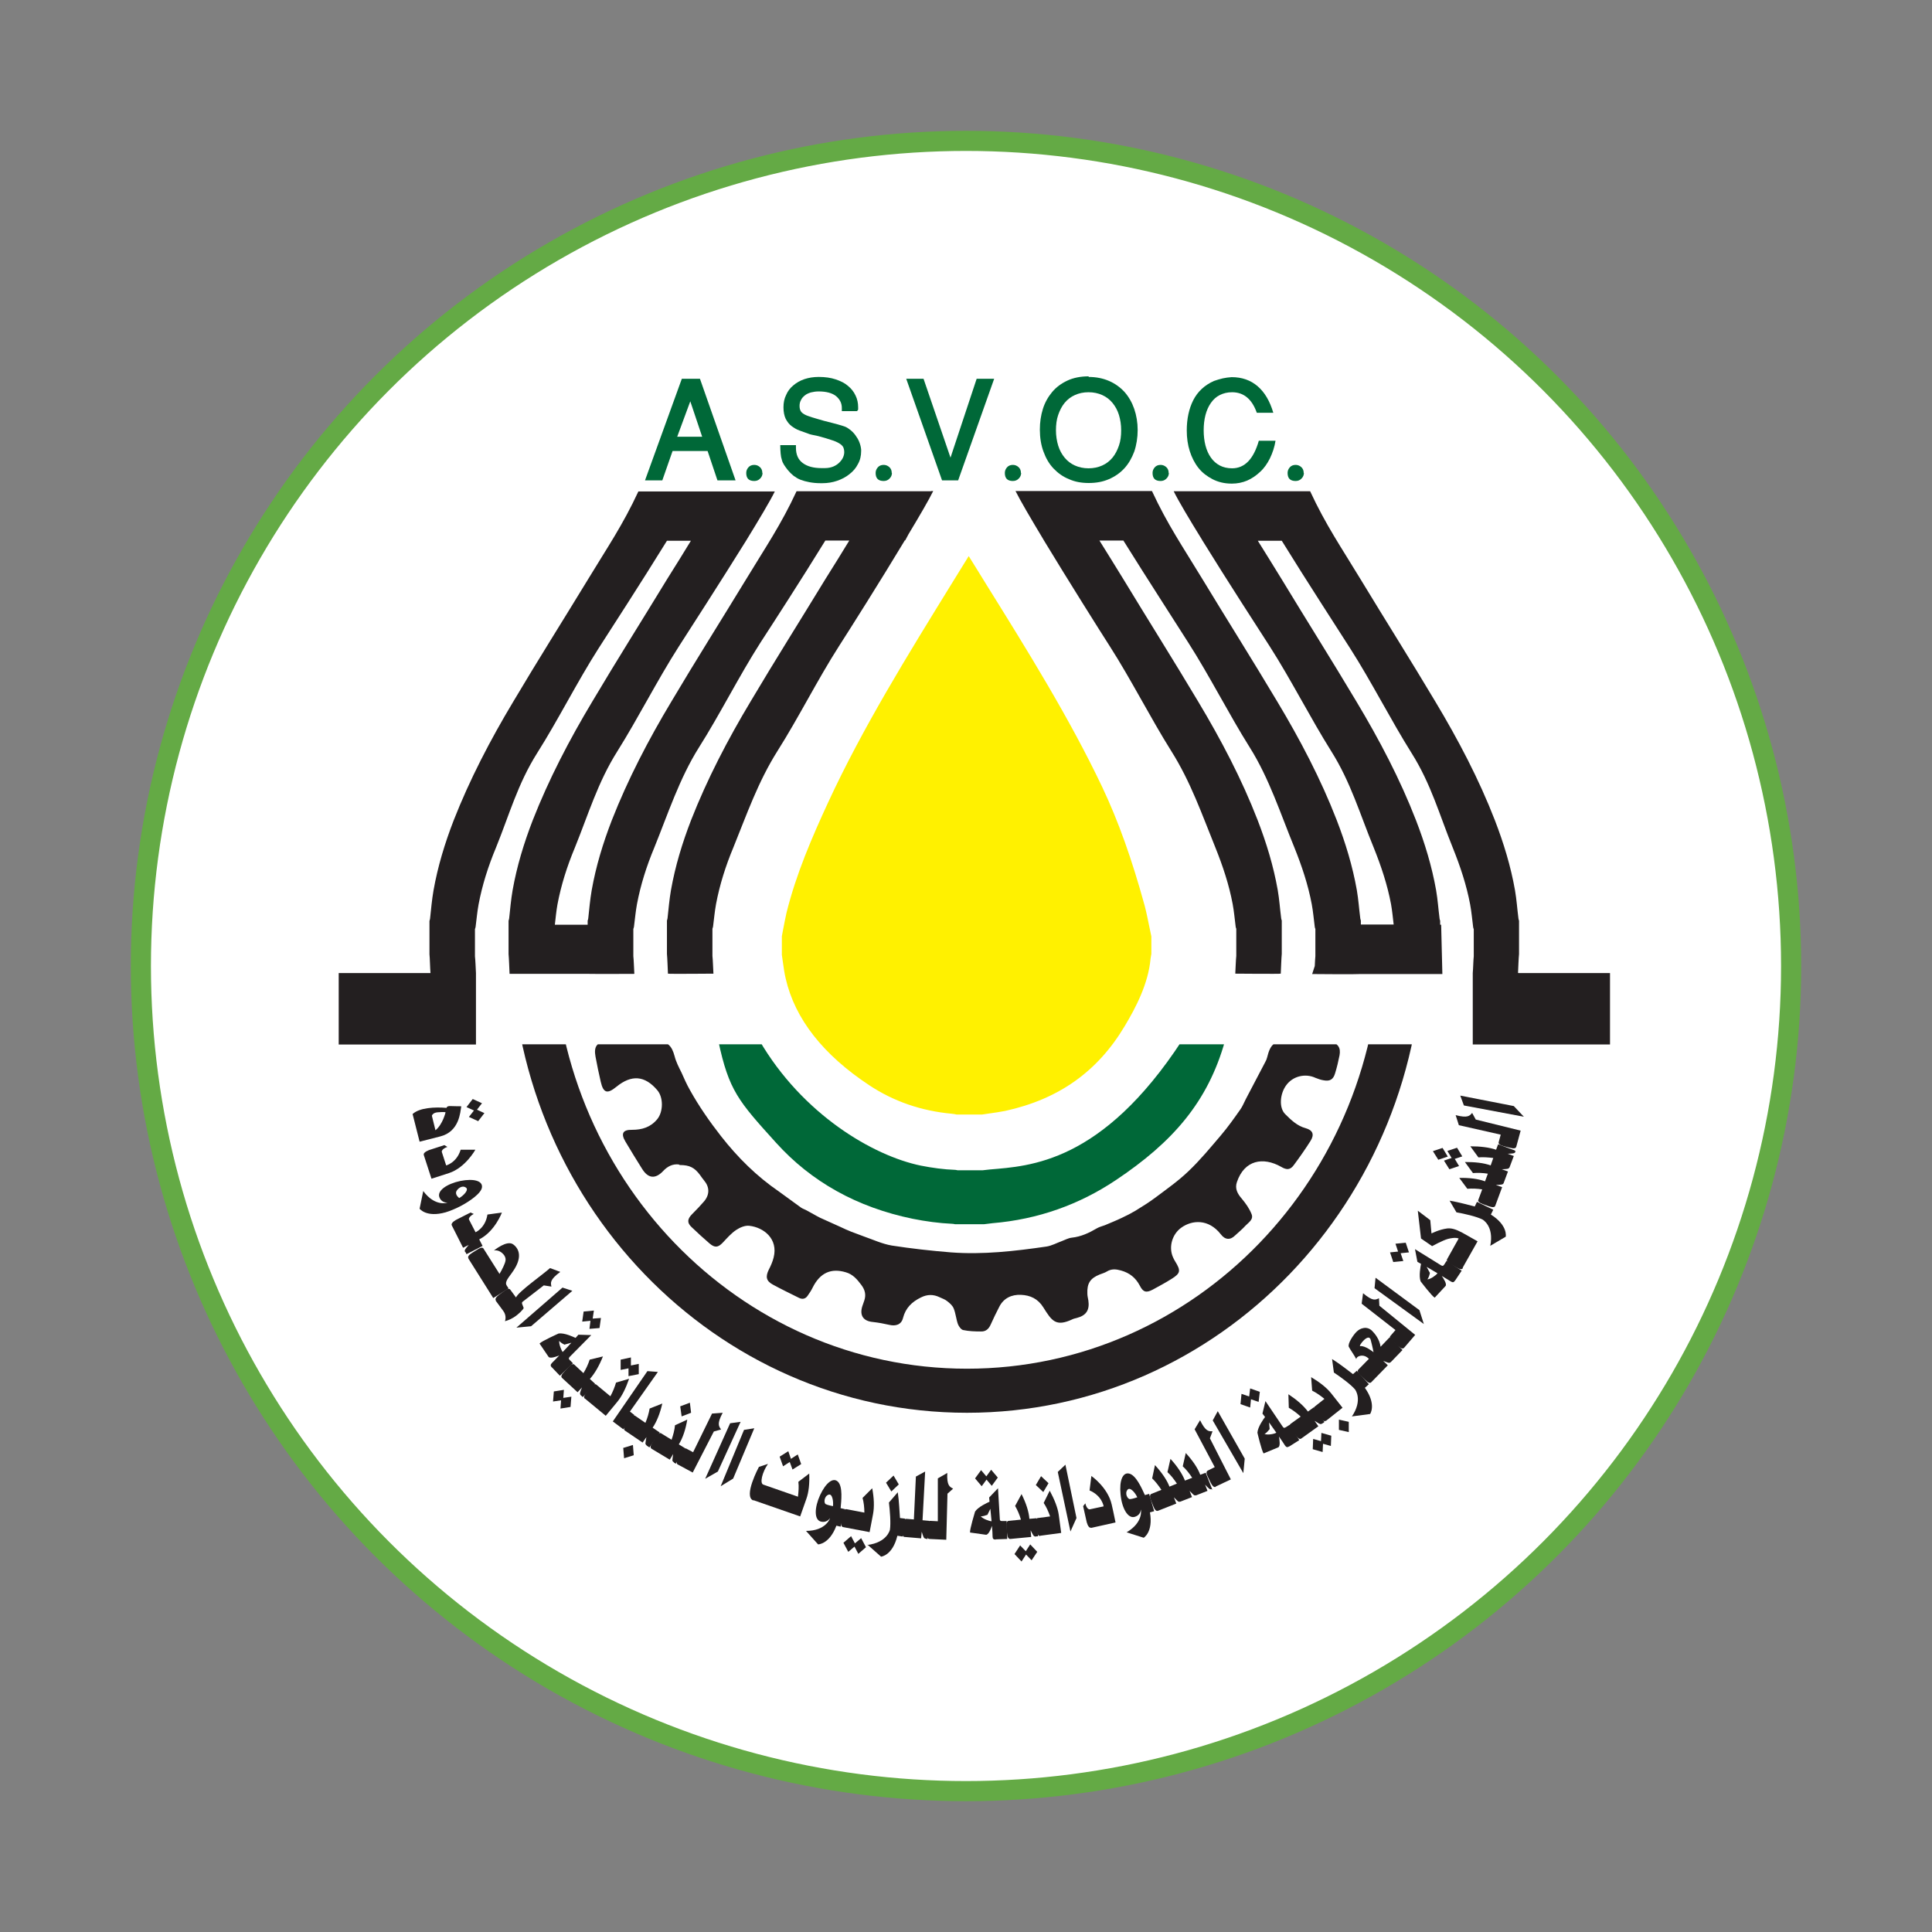
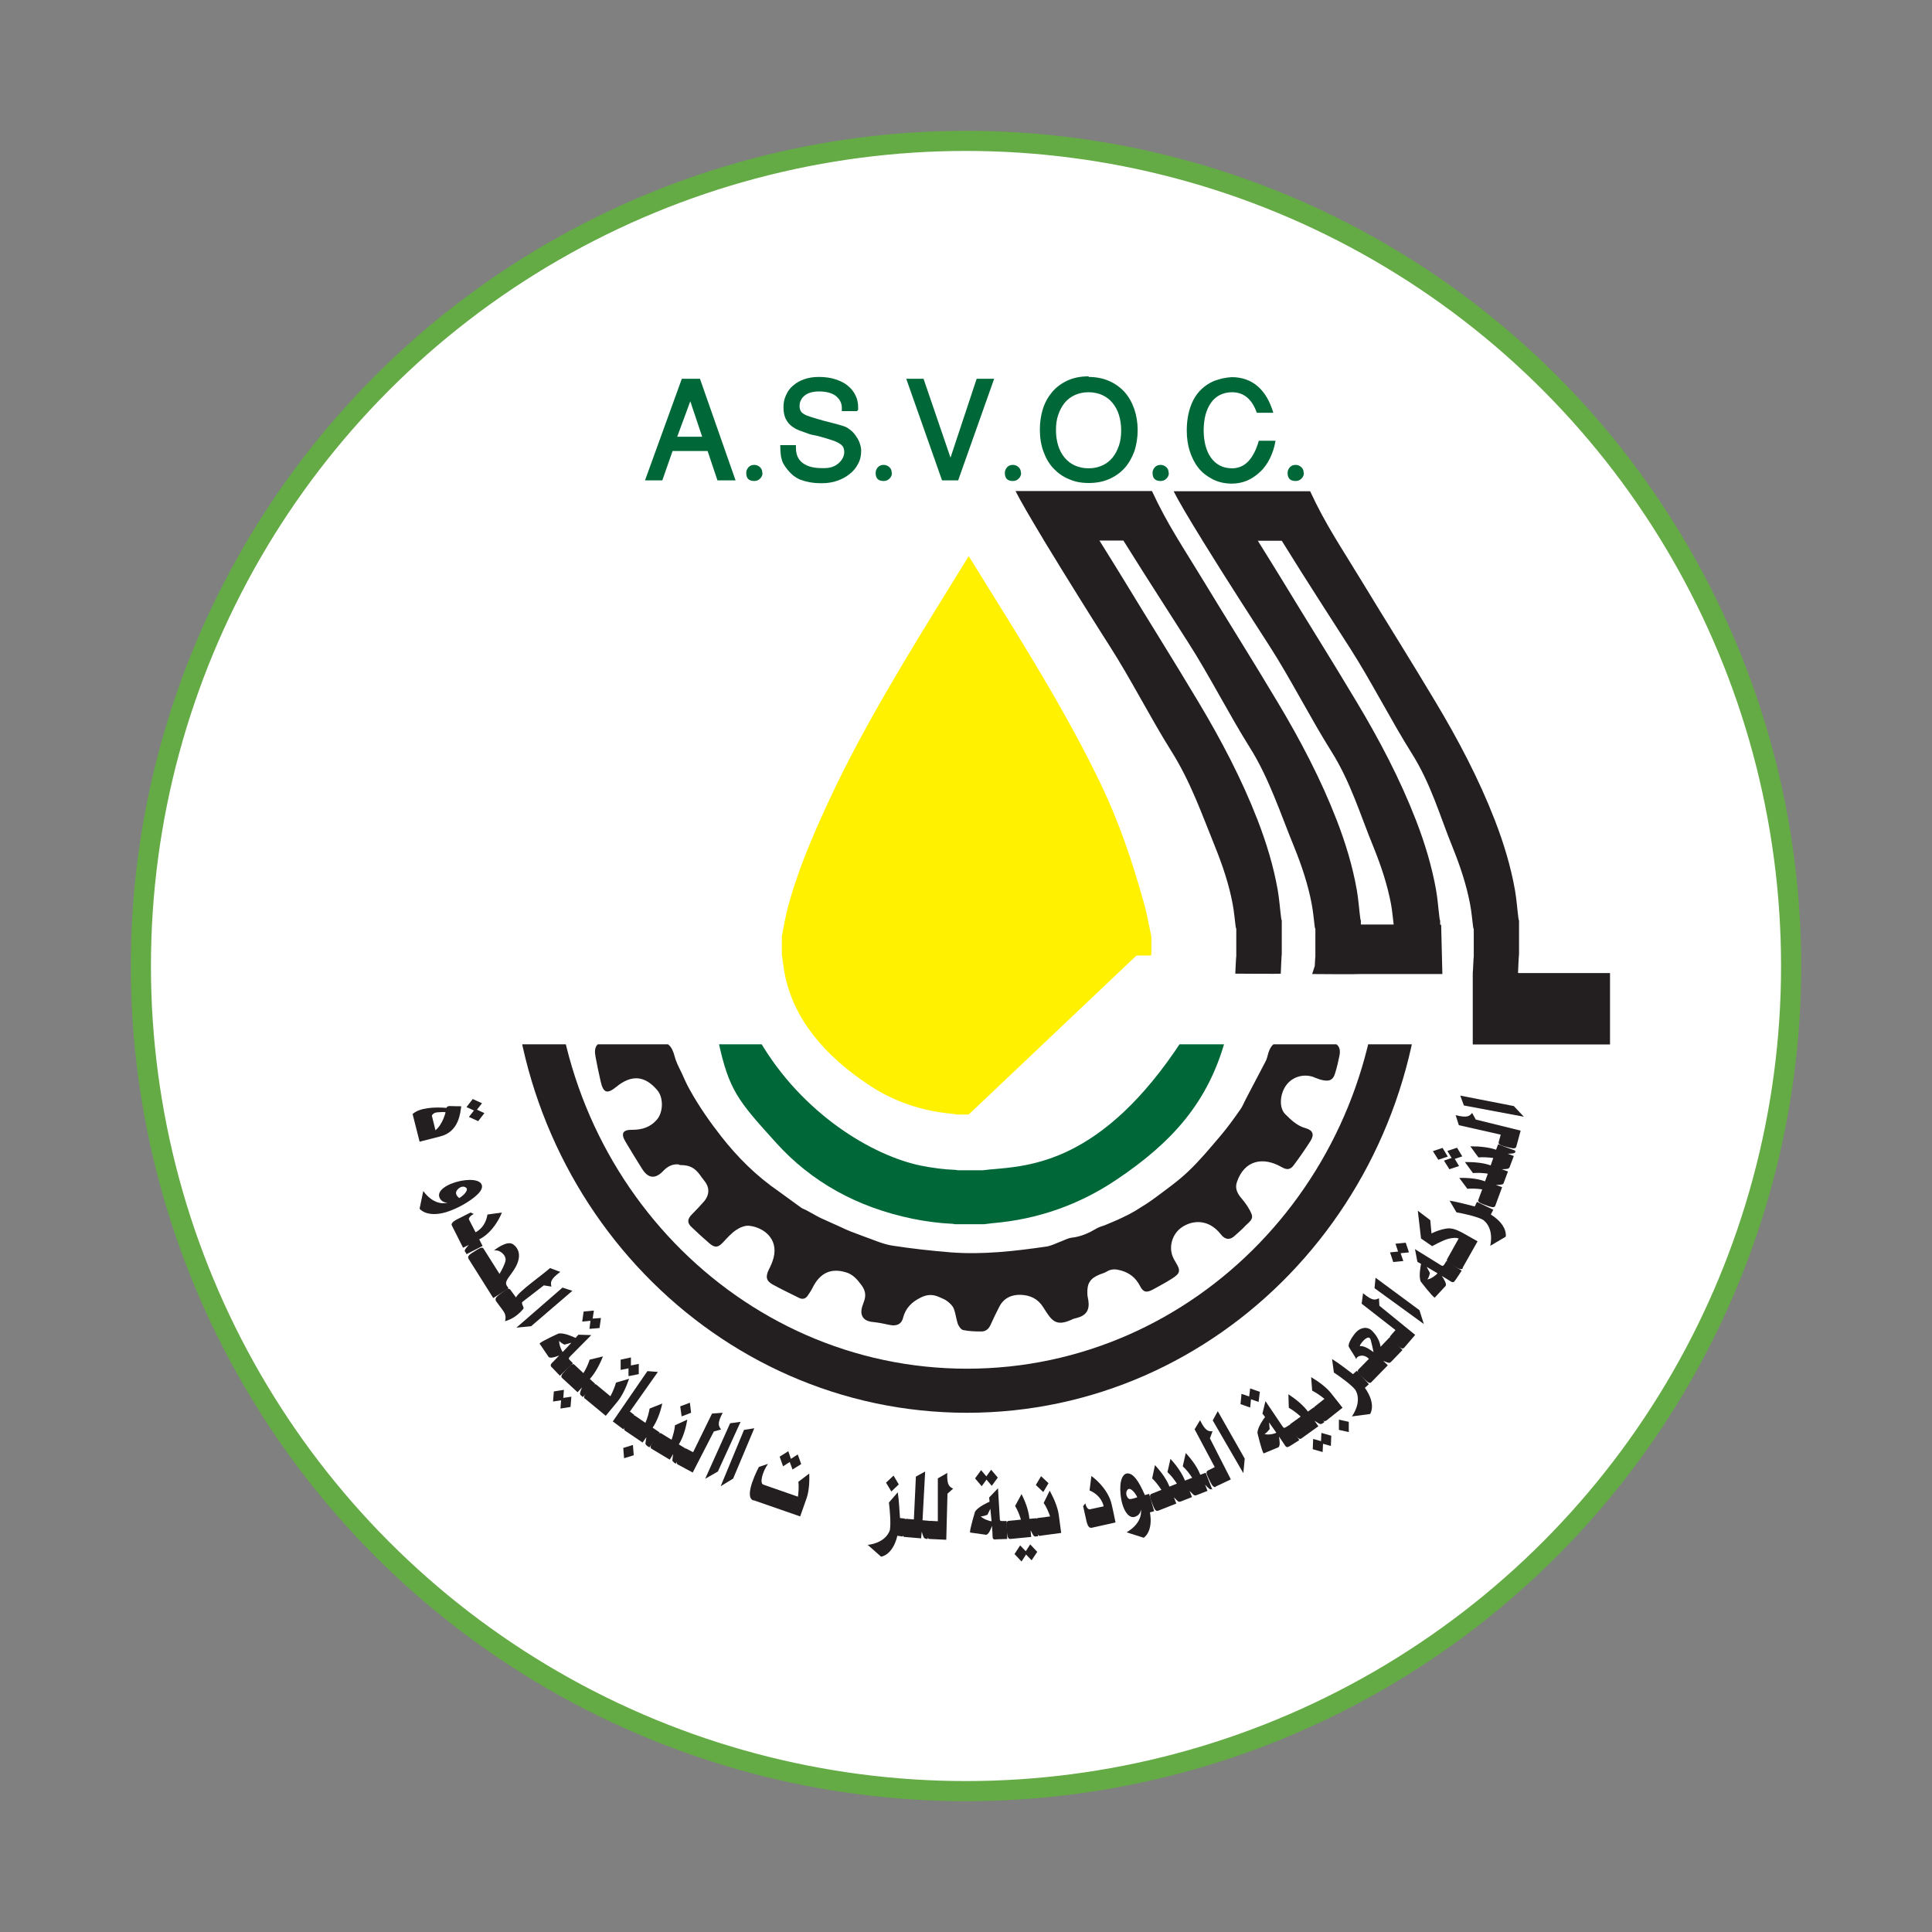
<svg xmlns="http://www.w3.org/2000/svg" id="Layer_1" viewBox="0 0 96 96">
  <rect x="0" y="0" width="96" height="96" fill="#808080" stroke="none" />
  <defs>
    <style>
      .cls-1, .cls-2 {
        fill: #fff;
      }

      .cls-3 {
        fill: none;
      }

      .cls-4 {
        fill: #006838;
      }

      .cls-5 {
        fill: #231f20;
      }

      .cls-6 {
        fill: #fff100;
      }

      .cls-7 {
        clip-path: url(#clippath);
      }

      .cls-2 {
        stroke: #64aa45;
        stroke-miterlimit: 10;
      }
    </style>
    <clipPath id="clippath">
      <rect class="cls-3" x="25.74" y="51.89" width="44.79" height="18.67" />
    </clipPath>
  </defs>
  <circle class="cls-2" cx="48" cy="48" r="41" />
  <rect class="cls-3" x="8" y="8" width="80" height="80" />
  <g>
    <path class="cls-5" d="M75.43,48.34c.01-.23.03-.75.05-.93v-1.66s-.03-.08-.03-.12c-.06-.46-.09-.93-.17-1.39-.21-1.19-.56-2.34-1-3.48-.79-2.04-1.82-4-2.96-5.9-1.21-2.03-2.48-4.04-3.71-6.07-.97-1.6-1.73-2.7-2.51-4.38h-6.78c.23.47.77,1.38,1.42,2.43v.02h.01c1.22,1.98,2.81,4.43,3.35,5.27,1.05,1.64,2.02,3.56,3.05,5.2.97,1.54,1.43,3.14,2.11,4.79.37.92.68,1.85.86,2.81.06.34.09.67.13,1.01h-1.63v-.2s-.03-.08-.03-.12c-.06-.46-.09-.93-.17-1.39-.21-1.19-.56-2.34-1-3.48-.79-2.04-1.82-4-2.96-5.9-1.21-2.03-2.48-4.04-3.71-6.07-.97-1.6-1.73-2.7-2.51-4.38h-6.78c.23.46.75,1.35,1.37,2.38l.04.07h0c1.2,1.98,2.74,4.43,3.28,5.27,1.05,1.64,2.02,3.56,3.05,5.2.97,1.54,1.52,3.14,2.19,4.79.37.92.68,1.85.86,2.81.07.37.1.75.15,1.13,0,.03.02.07.03.1v1.35c-.02.15-.04.73-.05.88,0,0,2.26.02,2.26,0,.01-.19.03-.79.05-.98v-1.66s-.03-.08-.03-.12c-.06-.46-.09-.93-.17-1.39-.21-1.19-.56-2.34-1-3.48-.79-2.04-1.82-4-2.96-5.9-1.21-2.03-2.48-4.04-3.71-6.07-.43-.71-.82-1.32-1.19-1.92h1.19c1.19,1.91,2.7,4.24,3.23,5.08,1.05,1.64,2.02,3.56,3.05,5.2.97,1.54,1.54,3.33,2.22,4.98.37.92.68,1.85.86,2.81.07.37.1.75.15,1.13,0,.03.02.07.03.1v1.35c-.01.08-.02.29-.03.49l-.13.4h.13c.21,0,1.99.02,2.22,0h2.71c.34,0,.69,0,.93,0h.48s-.06-2.45-.06-2.45h-.05v-.2s-.03-.08-.03-.12c-.06-.46-.09-.93-.17-1.39-.21-1.19-.56-2.34-1-3.48-.79-2.04-1.82-4-2.96-5.9-1.21-2.03-2.48-4.04-3.71-6.07-.43-.71-.82-1.32-1.19-1.92h1.19c1.24,2.01,2.86,4.5,3.4,5.35,1.05,1.64,2.02,3.56,3.05,5.2.97,1.54,1.38,3.06,2.05,4.71.37.92.68,1.85.86,2.81.07.37.1.75.15,1.13,0,.03.02.07.03.1v1.35c-.02.14-.03.63-.05.83h0v3.55h6.82v-3.55h-4.55Z" />
-     <path class="cls-5" d="M46.26,24.41h0s-6.62,0-6.62,0h0s-.06,0-.06,0c-.78,1.68-1.54,2.78-2.51,4.38-1.23,2.02-2.5,4.03-3.71,6.07-1.14,1.9-2.16,3.86-2.96,5.9-.44,1.14-.79,2.29-1,3.48-.08.46-.12.93-.17,1.39,0,.04-.02.08-.03.12v.2h-1.63c.04-.34.07-.68.13-1.01.18-.96.48-1.9.86-2.81.67-1.65,1.14-3.25,2.11-4.79,1.03-1.64,2-3.56,3.05-5.2.54-.84,2.12-3.29,3.35-5.27h0c.65-1.06,1.2-1.98,1.43-2.45h-2.85s-1.08,0-1.08,0h0s-2.85,0-2.85,0c-.78,1.68-1.54,2.78-2.51,4.38-1.23,2.02-2.5,4.03-3.71,6.07-1.14,1.9-2.16,3.86-2.96,5.9-.44,1.14-.79,2.29-1,3.48-.08.46-.12.93-.17,1.39,0,.04-.02.08-.03.12v1.66c.02.17.03.7.05.93h-4.56v3.55h6.82v-3.55h0c-.01-.2-.03-.69-.05-.83v-1.35s.02-.07.03-.1c.05-.38.08-.75.15-1.13.18-.96.48-1.9.86-2.81.67-1.65,1.08-3.17,2.05-4.71,1.04-1.64,2-3.56,3.05-5.2.54-.84,2.16-3.34,3.4-5.35h1.19c-.37.61-.75,1.22-1.19,1.92-1.23,2.02-2.5,4.03-3.71,6.07-1.14,1.9-2.16,3.86-2.96,5.9-.44,1.14-.79,2.29-1,3.48-.08.46-.12.93-.17,1.39,0,.04-.02.08-.03.12v1.66c.02.19.04.79.05.98,0,0,0,0,.02,0h0s.33,0,.33,0c.23,0,.55,0,.86,0h2.75c.24.01,2.24,0,2.24,0-.01-.15-.03-.73-.05-.88v-1.35s.02-.07.03-.1c.05-.38.08-.75.15-1.13.18-.96.48-1.9.86-2.81.67-1.65,1.25-3.44,2.22-4.98,1.04-1.64,2-3.56,3.05-5.2.54-.83,2.05-3.16,3.23-5.08h1.19c-.37.61-.75,1.22-1.19,1.92-1.23,2.02-2.5,4.03-3.71,6.07-1.14,1.9-2.16,3.86-2.96,5.9-.44,1.14-.79,2.29-1,3.48-.08.46-.12.93-.17,1.39,0,.04-.02.08-.03.12v1.66c.02.19.04.79.05.98,0,.02,2.26,0,2.26,0-.01-.15-.03-.73-.05-.88v-1.35s.02-.07.03-.1c.05-.38.08-.75.15-1.13.18-.96.48-1.9.86-2.81.67-1.65,1.22-3.25,2.19-4.79,1.04-1.64,2-3.56,3.05-5.2.54-.84,2.09-3.29,3.28-5.27h.02l.16-.3c.56-.93,1.02-1.72,1.23-2.15h-.1Z" />
    <g class="cls-7">
      <path class="cls-5" d="M33.72,57.86c-.29-.03-.55.09-.77.33-.39.41-.75.37-1.05-.12-.28-.44-.55-.89-.82-1.34-.24-.4-.14-.6.33-.59.5,0,.92-.13,1.25-.53.3-.37.31-1.08,0-1.44-.62-.73-1.28-.78-2.03-.17-.45.37-.65.32-.78-.25-.1-.42-.18-.83-.26-1.25-.09-.49.06-.71.55-.76.24-.03.49,0,.73,0,.59,0,1.19-.01,1.78,0,.53.02.73.22.87.74.07.28.21.55.34.81.13.29.26.59.42.87.45.81.98,1.57,1.55,2.3.83,1.06,1.77,1.99,2.88,2.75.37.26.73.54,1.1.8.09.06.2.09.3.15.21.11.42.24.64.35.34.16.68.3,1.02.46.17.08.34.16.52.23.21.08.42.16.64.24.46.16.91.37,1.38.45.97.15,1.95.26,2.94.34,1.59.12,3.17-.06,4.75-.29.26-.04.51-.18.76-.27.16-.06.32-.15.49-.17.47-.05.87-.24,1.26-.47.12-.07.26-.1.39-.15.28-.12.56-.23.83-.36.24-.11.47-.23.69-.36.34-.21.68-.42,1-.66.56-.42,1.13-.82,1.63-1.3.58-.55,1.09-1.17,1.61-1.78.35-.41.66-.85.97-1.29.11-.15.18-.34.27-.51.32-.62.65-1.23.97-1.85.04-.07.07-.14.09-.22.17-.69.36-.83,1.08-.83.54,0,1.08,0,1.62,0,.15,0,.3,0,.44.04.39.09.53.3.46.68-.06.3-.13.6-.22.89-.09.31-.26.41-.57.35-.14-.02-.27-.07-.4-.12-.51-.24-1.14-.09-1.47.38-.3.42-.36,1.1-.04,1.42.29.29.6.59,1.02.7.35.1.44.31.24.63-.26.41-.54.81-.83,1.2-.18.25-.36.25-.63.09-.9-.51-1.83-.34-2.2.76-.11.32.03.58.25.83.19.23.37.48.48.76.11.27-.16.42-.31.58-.15.17-.34.32-.51.48-.24.24-.5.22-.71-.06-.61-.78-1.43-.71-1.96-.33-.45.32-.64.95-.42,1.46.03.08.08.16.12.23.28.45.26.58-.19.86-.3.19-.62.36-.93.53-.32.17-.48.13-.64-.19-.21-.4-.51-.64-.94-.76-.25-.07-.47-.09-.7.05-.11.07-.24.1-.36.15-.47.19-.63.44-.61.95,0,.11.03.22.05.34.07.48-.11.75-.58.87-.07.02-.14.03-.2.06-.84.4-1.04.08-1.46-.59-.27-.43-.65-.6-1.11-.62-.46-.02-.86.16-1.08.6-.15.29-.29.58-.42.87-.1.23-.25.36-.49.35-.3,0-.59-.01-.88-.07-.1-.02-.21-.17-.26-.29-.09-.25-.11-.53-.21-.78-.06-.15-.2-.27-.33-.37-.11-.09-.25-.13-.37-.19-.31-.15-.61-.15-.93.01-.45.22-.76.52-.89,1.02-.08.33-.36.42-.69.34-.26-.06-.53-.11-.8-.14-.47-.04-.67-.31-.54-.76.03-.11.08-.21.11-.32.09-.28.03-.52-.15-.76-.21-.28-.42-.53-.77-.63-.73-.22-1.28.02-1.65.76-.07.15-.17.29-.26.42-.11.15-.26.17-.42.09-.44-.22-.88-.43-1.3-.66-.33-.18-.37-.39-.2-.74.1-.19.19-.4.24-.6.24-.94-.5-1.5-1.2-1.58-.21-.03-.47.08-.65.2-.26.17-.47.42-.68.64-.23.24-.39.26-.65.04-.3-.26-.6-.53-.89-.81-.24-.22-.22-.41.02-.65.21-.21.41-.42.6-.64.28-.34.27-.71-.01-1.04-.07-.09-.14-.18-.2-.27-.27-.36-.51-.49-1-.49" />
      <path class="cls-5" d="M25.39,46.69c0,12.98,10.14,23.51,22.66,23.51s22.66-10.52,22.66-23.51M68.6,46.69c0,11.78-9.2,21.32-20.55,21.32s-20.55-9.55-20.55-21.32" />
      <path class="cls-4" d="M58.73,51.71c-3.98,6.09-7.57,6.23-9.54,6.4-.12.01-.24.03-.36.04h-1.25s-.08-.02-.11-.02c-.58-.02-1.15-.1-1.71-.21-2.39-.49-5.89-2.56-8.02-6.21h-2.05c.53,2.49,1,3,2.87,5.07,1.75,1.94,4.02,3.21,6.79,3.78.65.13,1.31.22,1.97.25.04,0,.09.01.13.02h1.45c.14-.02.28-.03.41-.05,2.28-.19,4.32-.93,6.12-2.13,2.85-1.9,4.59-3.9,5.44-6.93" />
    </g>
-     <path class="cls-6" d="M47.46,56.02c-.09-.02-.16-.04-.23-.04-1.6-.15-3.07-.65-4.37-1.51-2.45-1.61-3.94-3.53-4.43-5.7-.07-.29-.11-.58-.15-.88-.02-.13-.04-.26-.06-.39v-1.04l.07-.37c.05-.29.11-.59.18-.88.49-1.99,1.3-3.87,2.11-5.61,1.74-3.76,4-7.41,6.18-10.93.47-.75.93-1.5,1.39-2.25.47.77.95,1.53,1.43,2.3,2.04,3.27,4.14,6.65,5.79,10.12.82,1.73,1.5,3.64,2.15,6.01.1.36.17.74.25,1.13.03.16.06.33.1.49v1.01c-.02.09-.03.15-.04.22-.12,1.37-.79,2.65-1.37,3.62-1.45,2.43-3.53,3.9-6.36,4.52-.28.06-.57.1-.85.14-.13.02-.25.04-.38.06h-1.4Z" />
+     <path class="cls-6" d="M47.46,56.02c-.09-.02-.16-.04-.23-.04-1.6-.15-3.07-.65-4.37-1.51-2.45-1.61-3.94-3.53-4.43-5.7-.07-.29-.11-.58-.15-.88-.02-.13-.04-.26-.06-.39v-1.04l.07-.37c.05-.29.11-.59.18-.88.49-1.99,1.3-3.87,2.11-5.61,1.74-3.76,4-7.41,6.18-10.93.47-.75.93-1.5,1.39-2.25.47.77.95,1.53,1.43,2.3,2.04,3.27,4.14,6.65,5.79,10.12.82,1.73,1.5,3.64,2.15,6.01.1.36.17.74.25,1.13.03.16.06.33.1.49v1.01h-1.4Z" />
    <path class="cls-1" d="M48.14,27.64c.29.47.59.94.88,1.42,2.03,3.26,4.12,6.62,5.75,10.05.8,1.69,1.47,3.57,2.11,5.9.09.34.16.71.24,1.09.03.14.06.29.09.43v.87c-.01.07-.03.15-.04.24-.11,1.24-.74,2.44-1.28,3.34-1.35,2.27-3.29,3.64-5.94,4.22-.25.05-.52.09-.81.13-.11.02-.22.03-.34.05h-1.27c-.07-.02-.15-.03-.25-.04-1.5-.14-2.87-.61-4.08-1.41-2.3-1.52-3.7-3.3-4.16-5.31-.06-.25-.1-.53-.14-.82-.02-.12-.03-.23-.05-.35v-.93c.02-.11.04-.21.06-.32.06-.3.11-.58.17-.84.48-1.94,1.28-3.78,2.07-5.49,1.72-3.72,3.97-7.35,6.14-10.87.28-.45.56-.91.84-1.36M48.14,25.2c-.05.06-.08.11-.11.16-2.74,4.52-5.8,9.12-8.04,13.97-.85,1.84-1.65,3.72-2.15,5.72-.11.44-.18.9-.27,1.35v1.15c.07.45.12.91.22,1.36.62,2.71,2.56,4.68,4.71,6.1,1.44.94,3,1.46,4.67,1.61.07,0,.14.03.21.05h1.53c.44-.07.88-.12,1.32-.21,2.84-.61,5.17-2.12,6.77-4.82.7-1.18,1.33-2.48,1.46-3.89,0-.07.03-.13.04-.2v-1.15c-.12-.57-.22-1.16-.37-1.72-.6-2.21-1.29-4.22-2.19-6.12-2.17-4.56-5.09-8.92-7.69-13.2-.03-.05-.06-.09-.11-.16" />
    <path class="cls-4" d="M35.16,22.41h-1.74l-.51,1.46h-.86l1.83-5.05h.9l1.77,5.05h-.9l-.49-1.46ZM33.66,21.7h1.23l-.59-1.76-.65,1.76Z" />
    <path class="cls-4" d="M37.89,23.5c0,.05-.01.11-.03.15-.02.05-.05.09-.09.13s-.08.07-.13.09c-.05.02-.1.03-.16.03-.27,0-.4-.13-.4-.4,0-.11.04-.2.11-.28.07-.08.17-.12.29-.12.11,0,.2.04.28.11.08.07.12.17.12.29" />
    <path class="cls-4" d="M41.83,20.43v-.16c0-.24-.1-.43-.29-.59-.19-.15-.48-.23-.86-.23-.14,0-.27.02-.39.05-.12.04-.22.08-.3.15-.08.06-.15.14-.19.23-.05.09-.07.18-.07.29s.02.19.06.26c.04.07.11.12.2.17s.22.09.37.14c.15.05.35.1.58.17h0c.13.03.27.07.43.11.16.04.34.09.53.15.11.03.22.09.32.17.11.08.2.17.28.28.08.11.15.22.2.35.05.13.08.25.09.37v.08c0,.23-.05.45-.16.64-.1.2-.24.36-.42.5-.17.14-.38.25-.61.33-.23.08-.48.12-.73.12h-.1c-.21,0-.39-.02-.55-.05-.16-.03-.31-.07-.44-.12-.13-.05-.24-.12-.35-.2-.1-.08-.2-.18-.29-.29-.07-.09-.13-.17-.18-.25-.05-.08-.09-.16-.11-.25-.03-.09-.05-.19-.06-.31-.01-.12-.02-.26-.02-.42h.78v.13c0,.34.11.59.34.76.23.17.54.25.93.25h.16c.17,0,.31-.03.43-.08.12-.05.22-.12.3-.2.08-.08.14-.16.18-.25.04-.09.06-.18.06-.26,0-.1-.02-.18-.05-.25-.04-.07-.1-.13-.2-.19-.1-.06-.23-.12-.4-.17-.17-.06-.38-.12-.64-.19-.13-.03-.24-.05-.33-.07-.09-.02-.15-.04-.19-.06h0c-.14-.05-.28-.1-.42-.15-.14-.05-.27-.13-.39-.22s-.21-.21-.29-.36c-.07-.15-.11-.34-.11-.57s.04-.43.13-.61c.08-.19.2-.35.36-.48.15-.13.34-.24.55-.31.21-.07.45-.11.71-.11.32,0,.6.04.84.12.24.08.45.18.61.32.17.14.29.29.38.48.09.18.13.38.13.58v.04s0,.05,0,.08c0,.02-.03.05-.06.08h-.75Z" />
    <path class="cls-4" d="M44.32,23.5c0,.05-.01.11-.03.15-.02.05-.05.09-.09.13s-.08.07-.13.09c-.05.02-.1.03-.16.03-.27,0-.4-.13-.4-.4,0-.11.04-.2.11-.28.07-.08.17-.12.29-.12.11,0,.2.04.28.11.08.07.12.17.12.29" />
    <polygon class="cls-4" points="47.23 22.74 48.53 18.82 49.4 18.82 47.61 23.87 46.81 23.87 45.03 18.82 45.89 18.82 47.23 22.74" />
    <path class="cls-4" d="M50.74,23.5c0,.05-.01.11-.03.15-.02.05-.05.09-.09.13s-.08.07-.13.09c-.05.02-.1.03-.16.03-.27,0-.4-.13-.4-.4,0-.11.04-.2.11-.28.07-.08.17-.12.29-.12.11,0,.2.04.28.11.08.07.12.17.12.29" />
    <path class="cls-4" d="M54.09,18.73c.38,0,.72.07,1.02.2.3.13.56.32.77.55.21.24.37.52.48.84s.17.68.17,1.05-.06.75-.17,1.07c-.12.32-.28.6-.49.83-.21.23-.47.41-.77.54s-.63.19-1,.19-.69-.06-.98-.19c-.3-.12-.55-.3-.77-.53-.22-.23-.38-.51-.5-.84-.12-.32-.18-.69-.18-1.09,0-.37.05-.71.15-1.03.1-.32.26-.6.46-.84s.46-.43.76-.57c.3-.14.66-.21,1.06-.21M54.09,19.49c-.26,0-.48.05-.68.14-.2.09-.37.22-.51.39-.14.17-.24.37-.32.6s-.11.49-.11.76.04.53.11.76.18.43.32.6c.14.17.31.3.51.39.2.09.43.14.68.14s.48-.05.68-.14c.2-.09.37-.22.51-.39.14-.17.24-.37.32-.6s.11-.48.11-.76-.04-.53-.11-.76-.18-.43-.32-.6c-.14-.17-.31-.3-.51-.39-.2-.09-.43-.14-.68-.14" />
    <path class="cls-4" d="M58.08,23.5c0,.05-.01.11-.03.15-.02.05-.05.09-.09.13s-.08.07-.13.09c-.05.02-.1.03-.16.03-.27,0-.4-.13-.4-.4,0-.11.04-.2.11-.28.07-.08.17-.12.29-.12.11,0,.2.04.28.11.08.07.12.17.12.29" />
    <path class="cls-4" d="M62.45,20.51c-.24-.68-.65-1.02-1.23-1.02-.23,0-.43.05-.61.14-.18.09-.32.22-.44.39-.12.17-.21.37-.27.6-.06.23-.09.49-.09.76s.03.53.09.76c.06.23.15.43.27.6.12.17.27.3.44.39s.38.14.61.14c.63,0,1.07-.46,1.33-1.37h.83c-.05.32-.15.61-.28.88-.13.26-.29.49-.49.67-.19.18-.41.33-.64.43-.24.1-.49.15-.75.15h-.03c-.35,0-.67-.08-.94-.22-.27-.14-.51-.32-.7-.56-.19-.24-.33-.52-.43-.83s-.15-.66-.15-1.03c0-.58.11-1.08.32-1.5.22-.43.56-.75,1.03-.96.15-.05.3-.1.44-.13.14-.03.29-.05.44-.06.51,0,.94.15,1.29.45.35.3.61.74.78,1.32h-.84Z" />
    <path class="cls-4" d="M64.79,23.5c0,.05-.01.11-.03.15-.02.05-.05.09-.09.13s-.08.07-.13.09c-.05.02-.1.03-.16.03-.27,0-.4-.13-.4-.4,0-.11.04-.2.11-.28.07-.08.17-.12.29-.12.11,0,.2.04.28.11.08.07.12.17.12.29" />
    <path class="cls-5" d="M20.51,55.35c.34-.31,1.09-.35,1.68-.3,0,0,0-.1.19-.09.2.01.54.01.54.01-.05.29-.09,1.26-1.05,1.5l-1.02.26-.35-1.38ZM21.64,56.16c.36-.29.5-.89.5-.89,0,0-.04-.03-.4,0-.24.02-.28.17-.28.17l.18.73ZM23.55,55.18l-.37-.17.31-.4.46.21-.25.32.37.17-.31.4-.46-.21.25-.32Z" />
-     <path class="cls-5" d="M21.06,57.39c-.05-.14.28-.25.28-.25l.74-.24.15.09c-.26.09-.28.21-.28.24l.22.68s.52-.13.72-.78h.73s-.49.89-1.31,1.16c0,0-.64.21-.87.28l-.38-1.17Z" />
    <path class="cls-5" d="M21.03,59.18c.59.8,1.2.58,1.2.58,0,0,.01,0,.01,0-.12,0-.31-.04-.4-.25-.15-.34.37-.69,1.04-.83.67-.13,1.1,0,1.07.31-.03.31-.64.71-.99.9-.27.15-.61.29-.82.35-.96.27-1.29-.18-1.29-.18l.18-.87ZM23.15,59.01c-.2-.14-.42.07-.47.18-.09.18.14.34.14.34.2-.11.5-.41.33-.52" />
    <path class="cls-5" d="M23.12,62.23s-.04-.06-.02-.12c.02-.05.15-.21.19-.25l-.28.14-.56-1.11c-.07-.14.24-.29.24-.29l.69-.35.16.07c-.24.13-.25.25-.24.27l.33.64s.49-.21.59-.88l.72-.1s-.35.94-1.12,1.33c0,0,0,0-.01,0l.17.33-.8.41-.05-.11Z" />
    <path class="cls-5" d="M23.28,62.53c-.05-.08,0-.16.17-.27l.27-.17c.17-.11.27-.12.31-.04l.79,1.25c.12-.2.28-.51.3-.67.04-.27-.31-.56-.58-.49,0,0,.66-.55.97-.3.32.24.42.68,0,1.3-.2.31-.46.54-.33.74l.09.14-.76.48-1.24-1.97Z" />
    <path class="cls-5" d="M24.64,64.62c-.05-.07,0-.16.15-.28l.26-.19c.16-.12.26-.14.31-.06l.28.38c.11-.28,1.39-1.18,1.69-1.46l.51.19c-.53.39-.48.54-.44.73l-.38-.06-1.06.82s-.01.01-.01.02c-.04.04.01.11.07.28,0,.06-.26.33-.51.48-.21.13-.42.18-.42.18,0,0,.11-.26-.09-.52l-.37-.5Z" />
    <polygon class="cls-5" points="27.95 63.98 28.44 64.14 26.39 65.9 25.66 65.97 27.95 63.98" />
    <path class="cls-5" d="M27.42,67.95c-.07-.08-.08-.14.01-.23.07-.07.21-.21.36-.37-.15.06-.47.18-.54.06l-.44-.65c.1-.12.95-.5.95-.5.29-.04.73.17.84.22l.14-.16.64.02-1.07,1.08c-.05.06-.07.09,0,.16l.16.16-.65.62-.4-.42ZM28.06,66.82c-.25-.12-.27-.2-.27-.2-.03.16.11.49.17.56.16-.16.28-.3.43-.46l-.33.09ZM29.33,65.63l-.4.04.07-.5.51-.05-.06.4.41-.03-.07.5-.5.04.05-.4Z" />
    <path class="cls-5" d="M27.88,69.58l-.4.06.04-.5.5-.08-.03.4.4-.06-.04.51-.5.08.03-.41ZM28.88,69.35s-.06-.04-.06-.11c0-.05.08-.26.1-.3l-.22.24-.77-.71c-.07-.06-.04-.16.1-.3l.22-.24c.13-.14.23-.18.29-.12l.45.42c.13-.21.24-.45.31-.67l.66-.16c-.18.45-.4.84-.65,1.12l.26.24-.61.66-.08-.07Z" />
    <path class="cls-5" d="M29.06,69.5c-.07-.06-.04-.16.08-.31l.2-.25c.13-.15.22-.19.29-.14l.7.58c.12-.22.22-.47.28-.68l.65-.19c-.16.46-.35.86-.59,1.15l-.57.69-1.04-.86ZM31.24,67.99l-.4.08v-.51s.51-.11.51-.11v.4s.39-.08.39-.08v.51s-.51.1-.51.1v-.41Z" />
    <polygon class="cls-5" points="30.45 70.63 32.17 68.13 32.69 68.17 31.3 70.14 31.52 70.31 30.97 71.02 30.45 70.63" />
    <path class="cls-5" d="M30.96,71.95l.49-.15.04.51-.48.15-.04-.5ZM32.14,71.83s-.06-.04-.07-.1c0-.05.04-.27.05-.32l-.19.27-.87-.59c-.08-.05-.06-.15.05-.32l.18-.26c.11-.16.2-.21.27-.16l.51.35c.1-.23.17-.48.21-.71l.63-.25c-.11.48-.27.89-.48,1.2l.35.24-.51.74-.14-.09Z" />
    <path class="cls-5" d="M33.49,72.66s-.07-.03-.08-.09c0-.05.03-.28.04-.32l-.17.28-.9-.54c-.08-.05-.07-.15.04-.32l.17-.27c.1-.17.19-.22.26-.18l.52.32c.08-.23.15-.49.17-.72l.61-.28c-.08.48-.22.91-.42,1.23l.31.19-.46.77-.1-.06ZM33.8,69.88l.48-.18.06.5-.47.18-.07-.5Z" />
    <path class="cls-5" d="M33.68,72.77c-.08-.04-.07-.15.02-.32l.15-.28c.09-.17.17-.23.25-.19l.34.18.94-1.92.53-.04c-.3.56-.19.67-.08.83l-.36.1-1.05,2.04-.74-.4Z" />
    <polygon class="cls-5" points="36.28 70.72 36.8 70.65 35.67 73.12 35.04 73.48 36.28 70.72" />
    <polygon class="cls-5" points="36.97 71.05 37.48 70.97 36.43 73.47 35.81 73.85 36.97 71.05" />
    <path class="cls-5" d="M37.44,74.56c-.53-.18.27-1.67.27-1.67l.45-.15c-.29.42-.42.97-.23,1.03l1.72.6c.03-.25.05-.51.02-.74l.54-.41c.02.49-.02.93-.15,1.28l-.3.85-2.33-.81ZM39.25,72.64l-.34.22-.17-.48.43-.27.13.38.34-.22.17.48-.43.27-.14-.38Z" />
-     <path class="cls-5" d="M40.05,76.07c.99,0,1.19-.62,1.19-.62,0,0,0-.01,0-.01-.07.1-.22.22-.44.17-.36-.08-.33-.71-.05-1.32.29-.62.65-.89.88-.67.26.24.17.98.14,1.32l.22.05-.22.87-.21-.05c-.35.93-.91.93-.91.93l-.59-.66ZM41.17,74.27c-.23.08-.24.42-.14.47.09.05.36.1.36.1.03-.23-.03-.64-.22-.57" />
-     <path class="cls-5" d="M41.89,75.88c-.09-.02-.11-.12-.08-.31l.06-.32c.04-.19.1-.27.19-.26l.89.17c0-.25-.03-.51-.09-.73l.48-.48c.09.48.11.92.04,1.29l-.17.89-1.32-.25ZM42.46,76.85l-.31.26-.24-.45.38-.33.19.36.31-.26.24.45-.38.33-.19-.36Z" />
    <path class="cls-5" d="M43.09,76.77c1-.12,1.13-.76,1.13-.76.05-.32,0-.95-.05-1.35l.44-.51c.07.47.08.95.11,1.28l.25.03-.12.89-.26-.04c-.24.99-.81,1.04-.81,1.04l-.68-.6ZM44.03,73.67l.37-.35.26.44-.37.35-.26-.43Z" />
    <path class="cls-5" d="M46.02,76.46s-.07,0-.11-.05c-.03-.04-.1-.26-.11-.3l-.03.33-.82-.07c-.09,0-.13-.1-.11-.3l.03-.32c.02-.2.07-.28.16-.28l.38.03.1-2.13.46-.25-.13,2.42.33.03-.08.9h-.06Z" />
    <path class="cls-5" d="M46.18,76.47c-.09,0-.13-.1-.12-.3v-.32c.02-.2.07-.28.16-.28l.38.02v-2.13s.47-.27.47-.27c-.03.63.12.69.29.78l-.28.25-.06,2.29-.84-.04Z" />
    <path class="cls-5" d="M49.48,76.5c-.11,0-.16-.03-.16-.16,0-.1-.01-.3-.03-.52-.05.15-.18.47-.31.44l-.78-.11c-.02-.15.25-1.04.25-1.04.16-.24.61-.44.72-.49l-.02-.21.44-.46.09,1.52c0,.08.02.11.11.11h.23s.03.89.03.89l-.58.02ZM49.02,73.52l-.24.33-.33-.39.3-.41.26.31.24-.33.33.39-.3.41-.26-.31ZM49.06,75.27c-.26.1-.33.07-.33.07.1.13.44.25.54.25-.02-.23-.04-.41-.06-.62l-.15.31Z" />
    <path class="cls-5" d="M51.49,76.35s-.07.01-.12-.03c-.04-.04-.14-.24-.16-.28l.03.33-1.04.1c-.09,0-.14-.08-.16-.28l-.03-.32c-.02-.2.02-.29.11-.3l.61-.06c-.07-.24-.17-.48-.29-.68l.32-.59c.22.44.36.86.39,1.23l.35-.03.08.9h-.1ZM50.98,77.25l-.22.34-.35-.37.28-.43.28.29.22-.34.35.37-.28.42-.28-.29Z" />
    <path class="cls-5" d="M51.69,76.32c-.09.01-.15-.07-.17-.27l-.04-.32c-.03-.2,0-.29.09-.3l.61-.08c-.08-.23-.19-.48-.32-.67l.3-.61c.23.43.4.84.45,1.21l.12.89-1.04.14ZM51.47,73.79l.26-.44.37.35-.26.44-.37-.35Z" />
-     <polygon class="cls-5" points="52.56 73.14 52.94 72.78 53.49 75.43 53.19 76.1 52.56 73.14" />
    <path class="cls-5" d="M54.21,75.91c-.15.03-.22-.31-.22-.31l-.17-.76.11-.14c.06.27.18.3.21.3l.7-.15s-.08-.53-.7-.79l.09-.72s.82.57,1.01,1.42c0,0,.15.66.19.89l-1.21.27Z" />
    <path class="cls-5" d="M55.98,76.14c.85-.5.71-1.13.71-1.13h0c-.01.11-.07.29-.3.36-.35.11-.65-.44-.71-1.12-.07-.68.11-1.1.42-1.03.35.07.64.75.79,1.07l.21-.06.25.86-.21.06c.17.98-.31,1.26-.31,1.26l-.85-.27ZM56.03,74.02c-.16.18,0,.48.12.47.1,0,.36-.09.36-.09-.09-.21-.35-.53-.48-.38" />
    <path class="cls-5" d="M60.23,73.99s-.07.03-.12,0c-.05-.03-.21-.19-.23-.22l.12.31-.56.22s-.06.01-.1,0c-.05-.03-.2-.19-.23-.22l.12.31-.59.23h0s-.05,0-.08,0c-.05-.03-.2-.19-.23-.22l.12.31-.91.36c-.09.03-.16-.04-.23-.22l-.12-.3c-.07-.18-.06-.28.02-.32l.5-.2c-.14-.21-.3-.42-.46-.57l.14-.66c.33.36.59.73.72,1.07l.37-.15c-.14-.21-.3-.42-.47-.57l.15-.66c.33.36.58.73.72,1.08l.36-.14c-.14-.21-.3-.42-.47-.57l.15-.66c.33.36.59.73.72,1.08l.27-.1.33.84h-.03Z" />
    <path class="cls-5" d="M60.41,73.88c-.08.04-.16-.03-.25-.2l-.14-.29c-.09-.18-.09-.28,0-.32l.34-.17-1-1.88.27-.45c.28.57.43.55.62.55l-.13.35,1.04,2.04-.76.36Z" />
    <polygon class="cls-5" points="60.26 70.58 60.51 70.12 61.85 72.48 61.78 73.2 60.26 70.58" />
    <path class="cls-5" d="M62.16,69.54l-.04.4-.48-.17.05-.51.38.13.05-.4.48.17-.06.5-.38-.13ZM64.06,71.87c-.09.06-.15.05-.22-.06-.05-.08-.16-.25-.29-.43.03.16.08.5-.04.54l-.72.3c-.1-.12-.31-1.03-.31-1.03.02-.29.31-.69.38-.78l-.13-.17.15-.62.85,1.26c.05.07.07.09.16.04l.19-.12.48.76-.49.31ZM63.08,71.02c-.17.22-.25.23-.25.23.16.07.5,0,.59-.06-.13-.19-.24-.34-.36-.51l.03.34Z" />
    <path class="cls-5" d="M65.72,70.72s-.05.05-.12.04c-.05-.01-.24-.14-.28-.16l.19.27-.85.61c-.07.05-.16,0-.28-.16l-.19-.26c-.12-.16-.13-.26-.06-.31l.5-.36c-.18-.17-.4-.33-.59-.44l-.02-.67c.41.27.75.56.97.86l.29-.21.53.73-.08.06ZM65.74,71.75l-.02.4-.49-.14.02-.51.39.11.02-.41.49.14-.02.51-.39-.11Z" />
    <path class="cls-5" d="M65.89,70.59c-.07.06-.16.01-.29-.14l-.2-.25c-.12-.15-.15-.25-.07-.31l.48-.38c-.19-.16-.41-.31-.61-.41l-.05-.67c.42.25.77.52,1,.81l.56.71-.82.65ZM66.53,71.05v-.51s.49.11.49.11v.51l-.49-.11Z" />
    <path class="cls-5" d="M67.17,70.39c.57-.84.16-1.35.16-1.35-.21-.25-.72-.62-1.05-.84l-.09-.67c.4.25.77.55,1.04.75l.19-.17.6.67-.2.18c.59.83.26,1.3.26,1.3l-.9.12Z" />
    <path class="cls-5" d="M69.13,67.66s-.05.06-.11.06c-.05,0-.24-.08-.29-.1l.23.22-.82.84c-.06.07-.16.03-.3-.11l-.23-.22c-.14-.14-.18-.23-.11-.3l.52-.53c-.23-.24-.49-.16-.58-.08-.02.02-.04.05-.05.09-.09-.18-.28-.44-.37-.61-.06-.17.23-.59.38-.74.1-.1.22-.17.35-.19.16-.03.31.02.43.14.14.14.37.42.42.79l.45-.47.64.63-.55.57ZM68.11,66.58c-.1-.39-.64.33-.52.31.24-.04.66.3.66.3,0,0-.04-.23-.14-.61" />
    <path class="cls-5" d="M69.77,66.97c-.06.07-.16.04-.31-.09l-.24-.21c-.15-.13-.19-.22-.13-.29l.25-.29-1.68-1.31.07-.52c.49.41.61.33.79.25l.02.37,1.78,1.45-.55.64Z" />
    <polygon class="cls-5" points="68.3 64.01 68.35 63.49 70.53 65.1 70.75 65.79 68.3 64.01" />
    <path class="cls-5" d="M69.6,62.28l.13.38-.5.05-.16-.48.4-.04-.13-.39.51-.05.16.48-.4.04ZM72.3,63.63c-.06.09-.11.11-.22.04-.08-.05-.25-.16-.44-.27.09.13.28.42.18.51l-.53.57c-.14-.07-.7-.81-.7-.81-.1-.27,0-.75.02-.87l-.18-.1-.12-.63,1.29.8c.07.04.1.05.16-.03l.12-.19.75.49-.32.48ZM71.05,63.26c-.06.27-.13.31-.13.31.17,0,.45-.22.51-.3-.2-.12-.36-.21-.54-.32l.16.3Z" />
    <path class="cls-5" d="M72.69,63.01c-.04.08-.15.07-.32-.03l-.28-.16c-.17-.1-.23-.18-.18-.26l.57-1.02s-.14-.08-.53.02c-.26.07-.79.36-.79.36l-.55-.38-.16-1.38.62.47.06.66s.38-.2.79-.25c.22-.02.43.05.72.2l.78.44-.74,1.31Z" />
    <path class="cls-5" d="M74.05,61.91c.2-.99-.38-1.31-.38-1.31-.29-.15-.9-.29-1.3-.36l-.34-.58c.47.08.93.21,1.25.29l.11-.23.81.39-.12.24c.86.54.74,1.1.74,1.1l-.78.46Z" />
    <path class="cls-5" d="M71.47,57.63l-.27-.43.48-.16.26.43-.48.16ZM72.29,57.59l.21.35-.48.16-.27-.43.38-.13-.21-.35.48-.16.26.43-.39.13ZM75.31,57.21s-.02.07-.08.09c-.05.02-.28.03-.32.03l.31.11-.21.56s-.03.05-.07.07c-.05.02-.28.03-.32.03l.31.11-.22.59h0s-.03.04-.06.05c-.05.02-.28.03-.32.03l.31.11-.34.92c-.03.09-.13.09-.32.03l-.3-.11c-.19-.07-.26-.14-.22-.22l.19-.51c-.25-.04-.51-.05-.74-.03l-.4-.54c.49-.01.93.04,1.28.17l.14-.38c-.25-.04-.51-.05-.74-.03l-.4-.55c.49,0,.93.04,1.28.17l.13-.37c-.25-.03-.51-.05-.74-.03l-.4-.55c.49,0,.93.05,1.28.17l.1-.27.84.31v.03Z" />
    <path class="cls-5" d="M75.34,56.98c-.02.09-.13.1-.32.05l-.31-.08c-.19-.05-.27-.12-.24-.2l.1-.37-2.08-.47-.16-.5c.61.16.7.03.82-.11l.18.33,2.23.55-.22.81Z" />
    <polygon class="cls-5" points="72.74 54.93 72.56 54.44 75.22 54.96 75.72 55.49 72.74 54.93" />
  </g>
</svg>